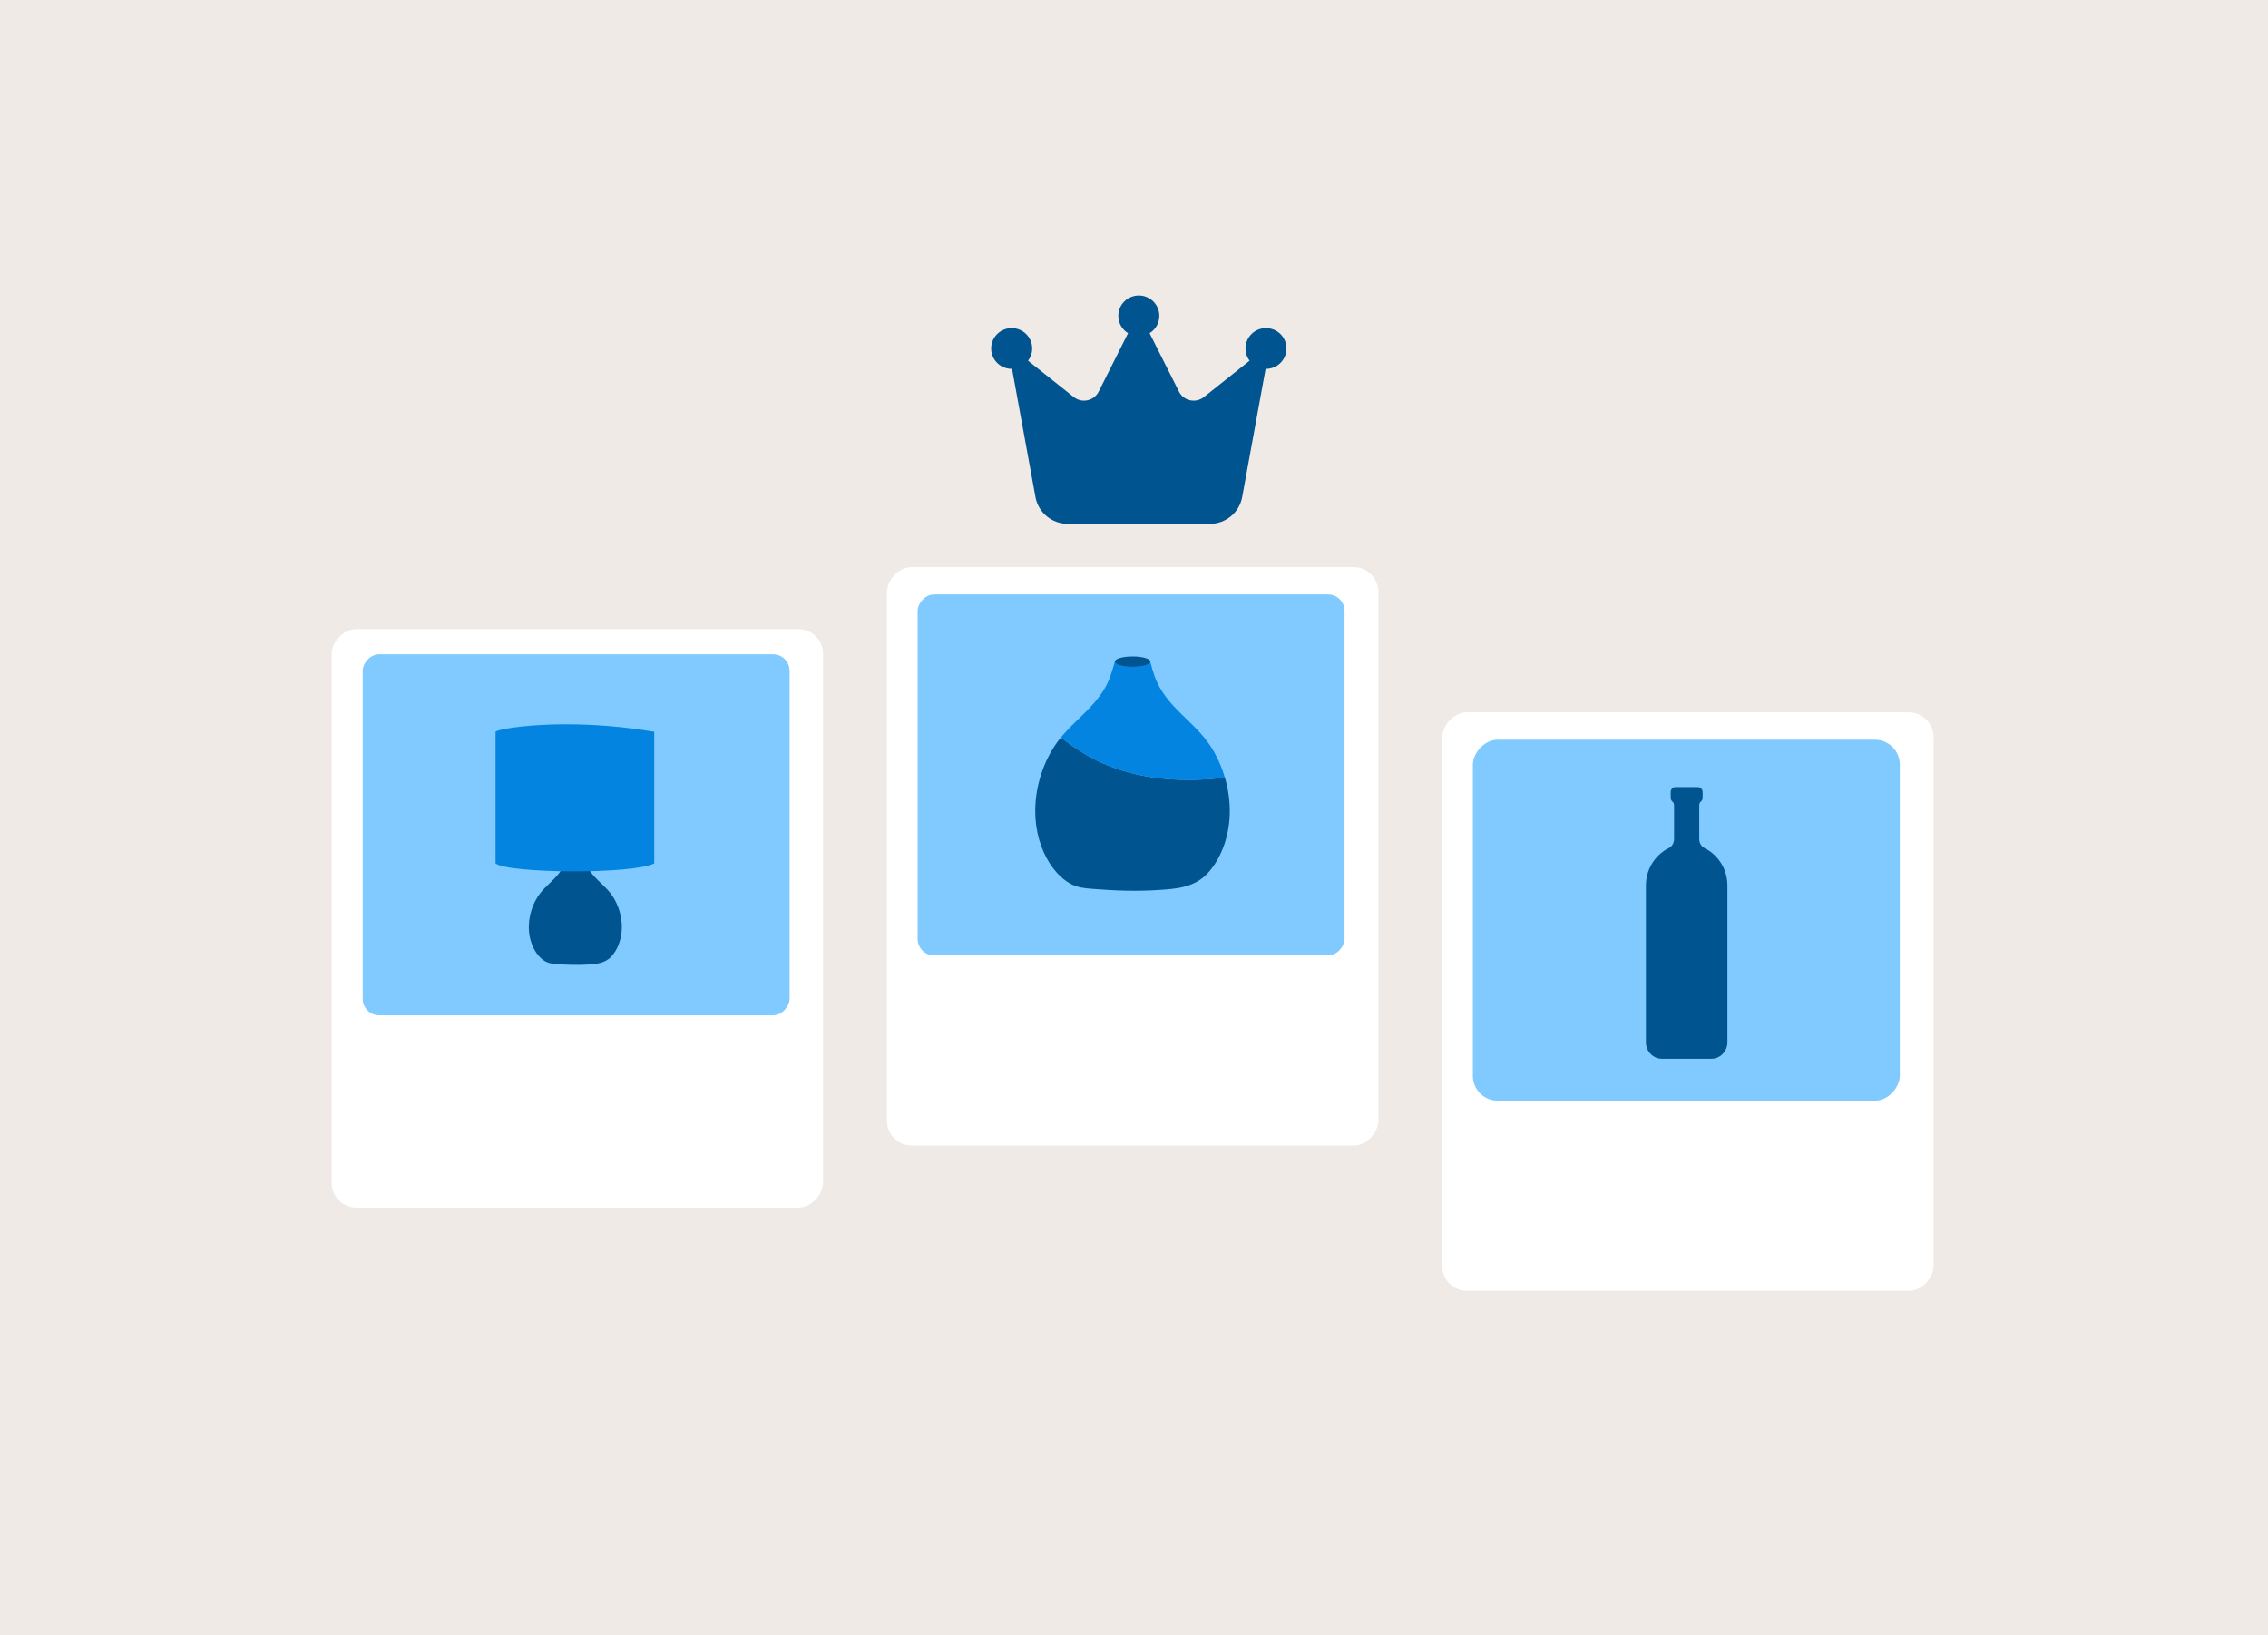
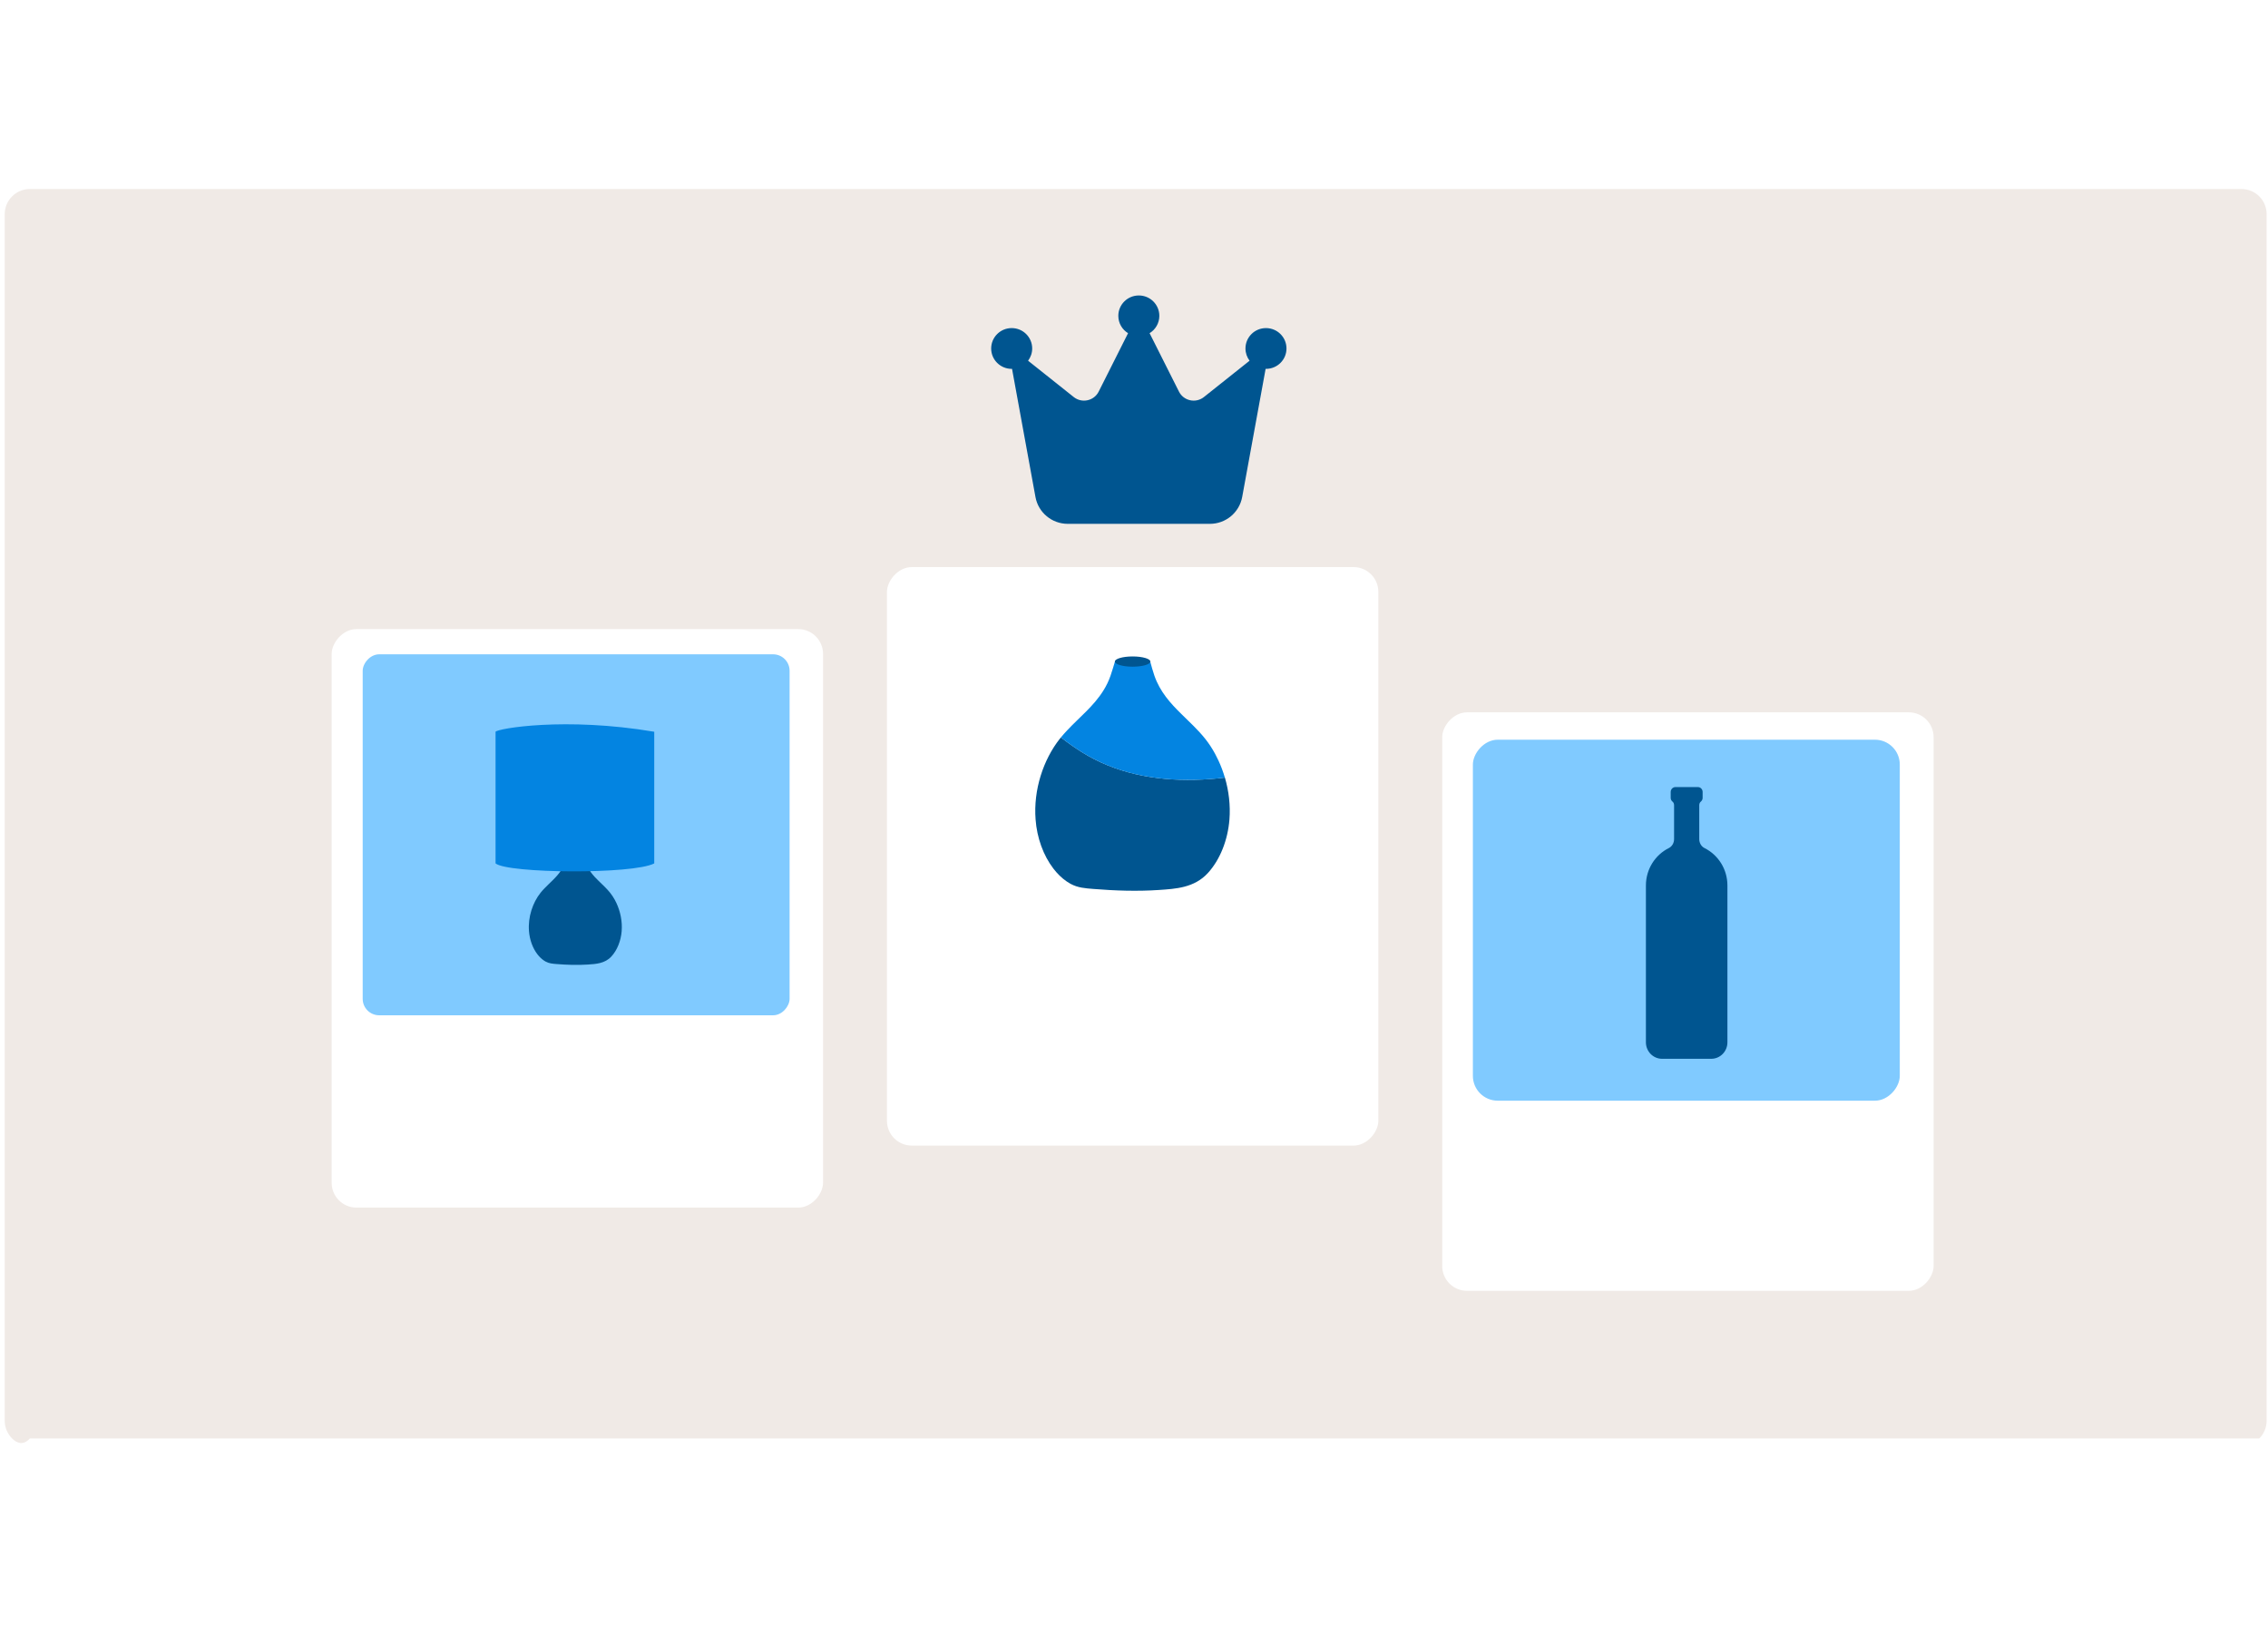
<svg xmlns="http://www.w3.org/2000/svg" width="480" height="346" viewBox="0 0 480 346" fill="none">
-   <rect width="480" height="346" fill="#F0EAE6" />
  <g clip-path="url(#clip0_10001_8963)">
-     <path d="M1 45.319C1 43.908 1.56 42.555 2.558 41.558C3.555 40.56 4.908 40 6.319 40H474.392C475.803 40 477.156 40.56 478.153 41.558C479.151 42.555 479.711 43.908 479.711 45.319V300.632C479.711 302.042 479.151 303.395 478.153 304.393C477.156 305.39 475.803 305.951 474.392 305.951H6.319C4.908 305.951 3.555 305.39 2.558 304.393C1.56 303.395 1 302.042 1 300.632V45.319Z" fill="#F0EAE6" />
+     <path d="M1 45.319C1 43.908 1.56 42.555 2.558 41.558C3.555 40.56 4.908 40 6.319 40H474.392C475.803 40 477.156 40.56 478.153 41.558C479.151 42.555 479.711 43.908 479.711 45.319V300.632C479.711 302.042 479.151 303.395 478.153 304.393H6.319C4.908 305.951 3.555 305.39 2.558 304.393C1.56 303.395 1 302.042 1 300.632V45.319Z" fill="#F0EAE6" />
    <rect width="104.001" height="122.418" rx="5.254" transform="matrix(1 0 0 -1 70.191 255.541)" fill="white" />
    <rect width="90.35" height="76.386" rx="3.486" transform="matrix(1 0 0 -1 76.76 214.846)" fill="#80CAFF" />
    <path d="M131.574 197.024C131.409 199.093 130.622 201.072 129.393 202.404C128.017 203.899 126.13 203.991 124.422 204.108C122.22 204.254 119.996 204.18 117.794 204.002C116.987 203.936 116.236 203.891 115.483 203.482C115.355 203.413 115.226 203.332 115.103 203.25C114.602 202.909 114.146 202.467 113.749 201.95C112.743 200.646 112.088 198.869 111.953 197.024C111.718 194.042 112.739 191.011 114.402 188.922C114.637 188.625 114.887 188.346 115.145 188.075C116.394 186.749 117.832 185.639 118.813 184.076C119.105 183.617 119.353 183.116 119.546 182.559C119.834 181.731 120.045 180.86 120.361 180.047C120.456 179.81 120.574 179.538 120.713 179.28C121.146 178.463 121.784 177.774 122.464 178.63C122.592 178.793 122.705 178.965 122.807 179.147C123.372 180.151 123.582 181.429 123.974 182.559C124.543 184.189 125.593 185.337 126.714 186.427C127.534 187.232 128.393 188.003 129.125 188.92C129.49 189.374 129.824 189.878 130.117 190.415C130.234 190.632 130.349 190.856 130.454 191.082C131.291 192.864 131.732 194.953 131.572 197.022L131.574 197.024Z" fill="#005590" />
    <path d="M104.881 154.846C105.277 154.174 119.565 151.657 138.465 154.846V182.707C133.946 185.065 107.47 184.837 104.881 182.708V154.846Z" fill="#0384E1" />
    <path d="M121.681 156.314C129.93 156.314 136.616 155.818 136.616 155.206C136.616 154.594 129.93 154.098 121.681 154.098C113.433 154.098 106.746 154.594 106.746 155.206C106.746 155.818 113.433 156.314 121.681 156.314Z" fill="#0384E1" />
-     <path d="M130.817 188.667C131.047 188.617 131.271 188.565 131.482 188.513C131.269 188.565 131.047 188.615 130.817 188.667Z" fill="#E36C05" />
    <rect width="104.001" height="122.418" rx="5.254" transform="matrix(1 0 0 -1 187.715 242.419)" fill="white" />
-     <rect width="90.35" height="76.386" rx="3.486" transform="matrix(1 0 0 -1 194.212 202.177)" fill="#80CAFF" />
    <path d="M234.388 161.936C230.548 160.375 227.504 158.337 224.529 156.051C224.448 156.149 224.367 156.246 224.289 156.344C220.813 160.746 218.681 167.129 219.172 173.412C219.455 177.301 220.825 181.041 222.926 183.786C223.759 184.876 224.709 185.809 225.757 186.525C226.014 186.7 226.282 186.871 226.551 187.016C228.122 187.878 229.697 187.971 231.383 188.11C235.988 188.481 240.639 188.64 245.243 188.33C248.815 188.086 252.76 187.888 255.64 184.739C258.209 181.935 259.856 177.767 260.2 173.409C260.432 170.4 260.064 167.371 259.238 164.547C250.801 165.566 242.087 165.089 234.388 161.931V161.936Z" fill="#005590" />
    <path d="M257.153 159.497C256.537 158.366 255.843 157.306 255.079 156.349C253.545 154.421 251.749 152.794 250.034 151.097C247.692 148.8 245.498 146.382 244.306 142.947C244.145 142.483 243.998 142.005 243.859 141.521C243.82 141.391 243.786 141.26 243.749 141.13C243.683 140.898 243.617 140.666 243.554 140.431C243.549 140.417 243.546 140.402 243.541 140.39C243.497 140.224 243.449 140.058 243.402 139.892L243.119 139.686C242.88 139.686 242.794 139.782 242.322 139.686C241.575 139.54 240.72 139.686 239.689 139.686C238.658 139.686 237.547 139.54 236.792 139.686C236.511 139.743 236.356 139.616 236.165 139.686C236.129 139.799 236.027 139.796 235.993 139.909C235.961 140.011 235.93 140.116 235.898 140.221L235.783 140.607C235.732 140.783 235.678 140.957 235.624 141.132C235.607 141.191 235.59 141.25 235.573 141.306C235.407 141.858 235.234 142.408 235.045 142.95C234.642 144.12 234.122 145.175 233.511 146.143C231.459 149.438 228.452 151.773 225.841 154.565C225.387 155.047 224.945 155.54 224.524 156.055C227.5 158.342 230.543 160.379 234.383 161.94C242.085 165.099 250.796 165.575 259.234 164.556C258.862 163.291 258.401 162.065 257.858 160.902C257.639 160.426 257.399 159.952 257.153 159.497Z" fill="#0384E1" />
    <ellipse cx="239.709" cy="139.994" rx="3.754" ry="1.083" fill="#005590" />
    <rect width="104.001" height="122.418" rx="5.254" transform="matrix(1 0 0 -1 305.23 273.155)" fill="white" />
    <rect width="90.35" height="76.386" rx="5.254" transform="matrix(1 0 0 -1 311.721 232.916)" fill="#80CAFF" />
    <path d="M359.63 177.562V170.394C359.63 170.107 359.73 169.816 359.951 169.643C360.188 169.455 360.344 169.161 360.344 168.829V167.586C360.344 167.014 359.89 166.551 359.33 166.551H354.602C354.042 166.551 353.588 167.014 353.588 167.586V168.829C353.588 169.161 353.742 169.455 353.981 169.643C354.202 169.818 354.302 170.109 354.302 170.396V177.564C354.302 178.359 353.885 179.112 353.187 179.462C350.318 180.893 348.341 183.899 348.341 187.381V220.563C348.341 222.49 349.87 224.052 351.756 224.052H362.176C364.062 224.052 365.591 222.49 365.591 220.563V187.381C365.591 183.899 363.614 180.893 360.745 179.462C360.046 179.113 359.63 178.359 359.63 177.564V177.562Z" fill="#005590" />
    <g clip-path="url(#clip1_10001_8963)">
      <path d="M243.3 70.506C244.537 69.751 245.362 68.381 245.362 66.838C245.362 64.454 243.42 62.523 241.022 62.523C238.624 62.523 236.681 64.454 236.681 66.838C236.681 68.392 237.506 69.751 238.743 70.506L232.526 82.868C231.538 84.832 228.978 85.393 227.252 84.023L217.585 76.331C218.127 75.609 218.453 74.713 218.453 73.742C218.453 71.358 216.511 69.427 214.113 69.427C211.715 69.427 209.772 71.358 209.772 73.742C209.772 76.126 211.715 78.057 214.113 78.057C214.134 78.057 214.167 78.057 214.189 78.057L219.147 105.177C219.744 108.456 222.619 110.851 225.983 110.851H256.06C259.413 110.851 262.288 108.467 262.896 105.177L267.855 78.057C267.876 78.057 267.909 78.057 267.931 78.057C270.329 78.057 272.271 76.126 272.271 73.742C272.271 71.358 270.329 69.427 267.931 69.427C265.533 69.427 263.591 71.358 263.591 73.742C263.591 74.713 263.916 75.609 264.459 76.331L254.791 84.023C253.066 85.393 250.505 84.832 249.518 82.868L243.3 70.506Z" fill="#005590" />
    </g>
  </g>
  <defs>
    <clipPath id="clip0_10001_8963">
      <rect width="478.711" height="265.951" fill="white" transform="translate(1 40)" />
    </clipPath>
    <clipPath id="clip1_10001_8963">
      <rect width="62.498" height="55.231" fill="white" transform="translate(209.771 59.072)" />
    </clipPath>
  </defs>
</svg>